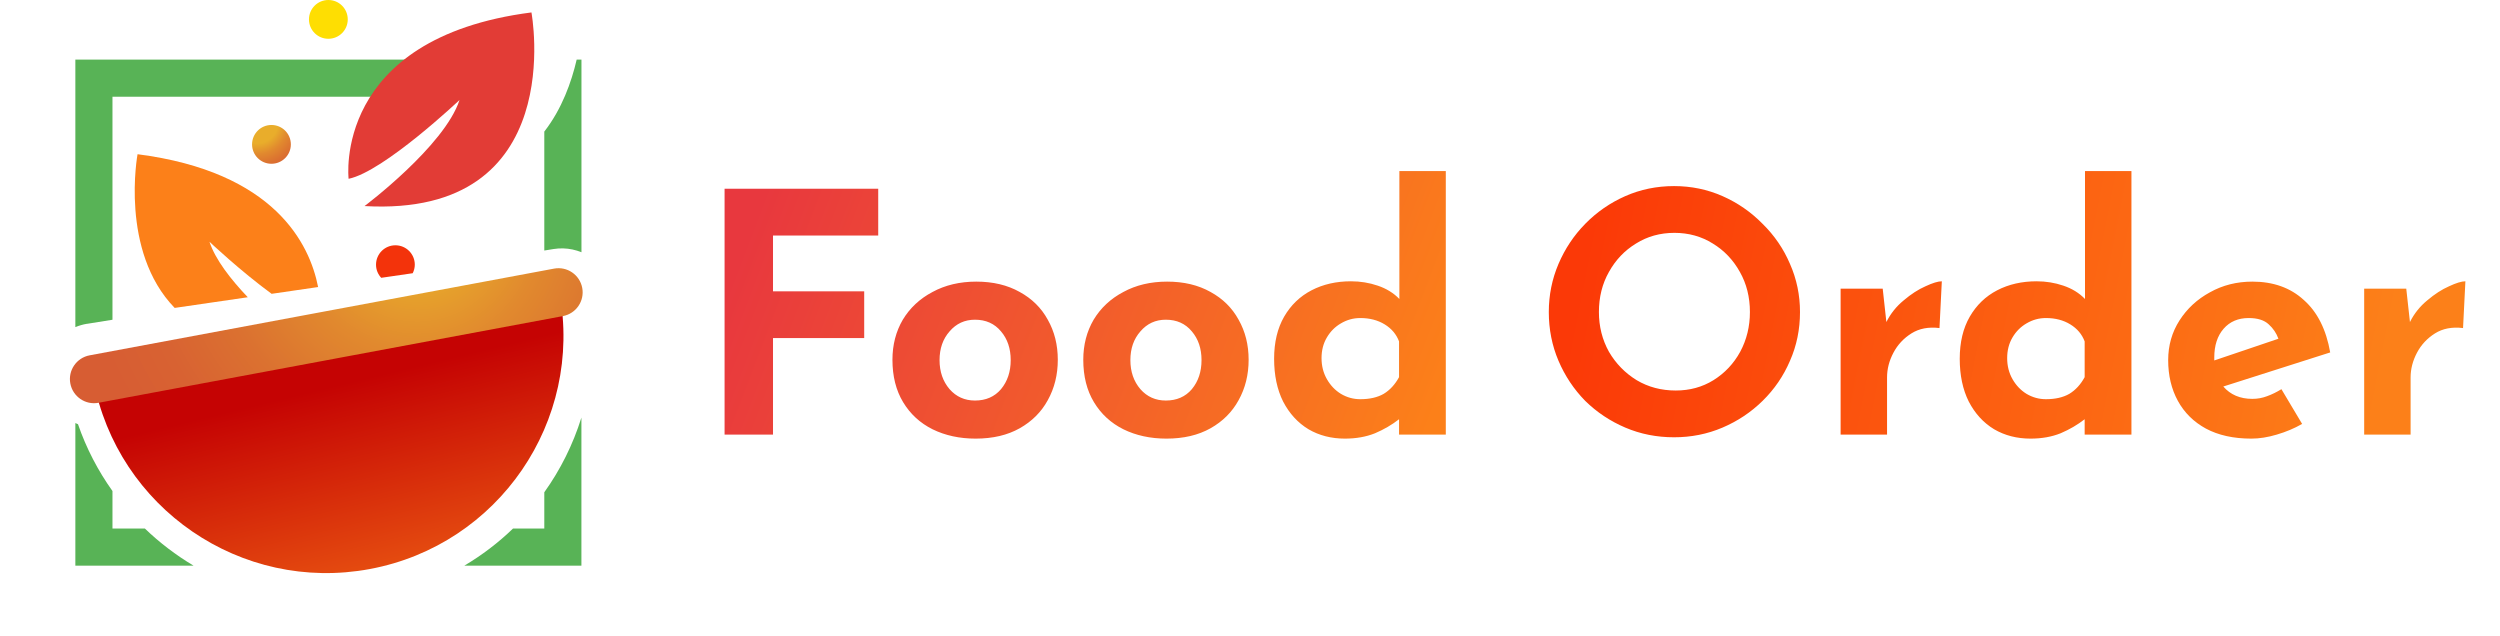
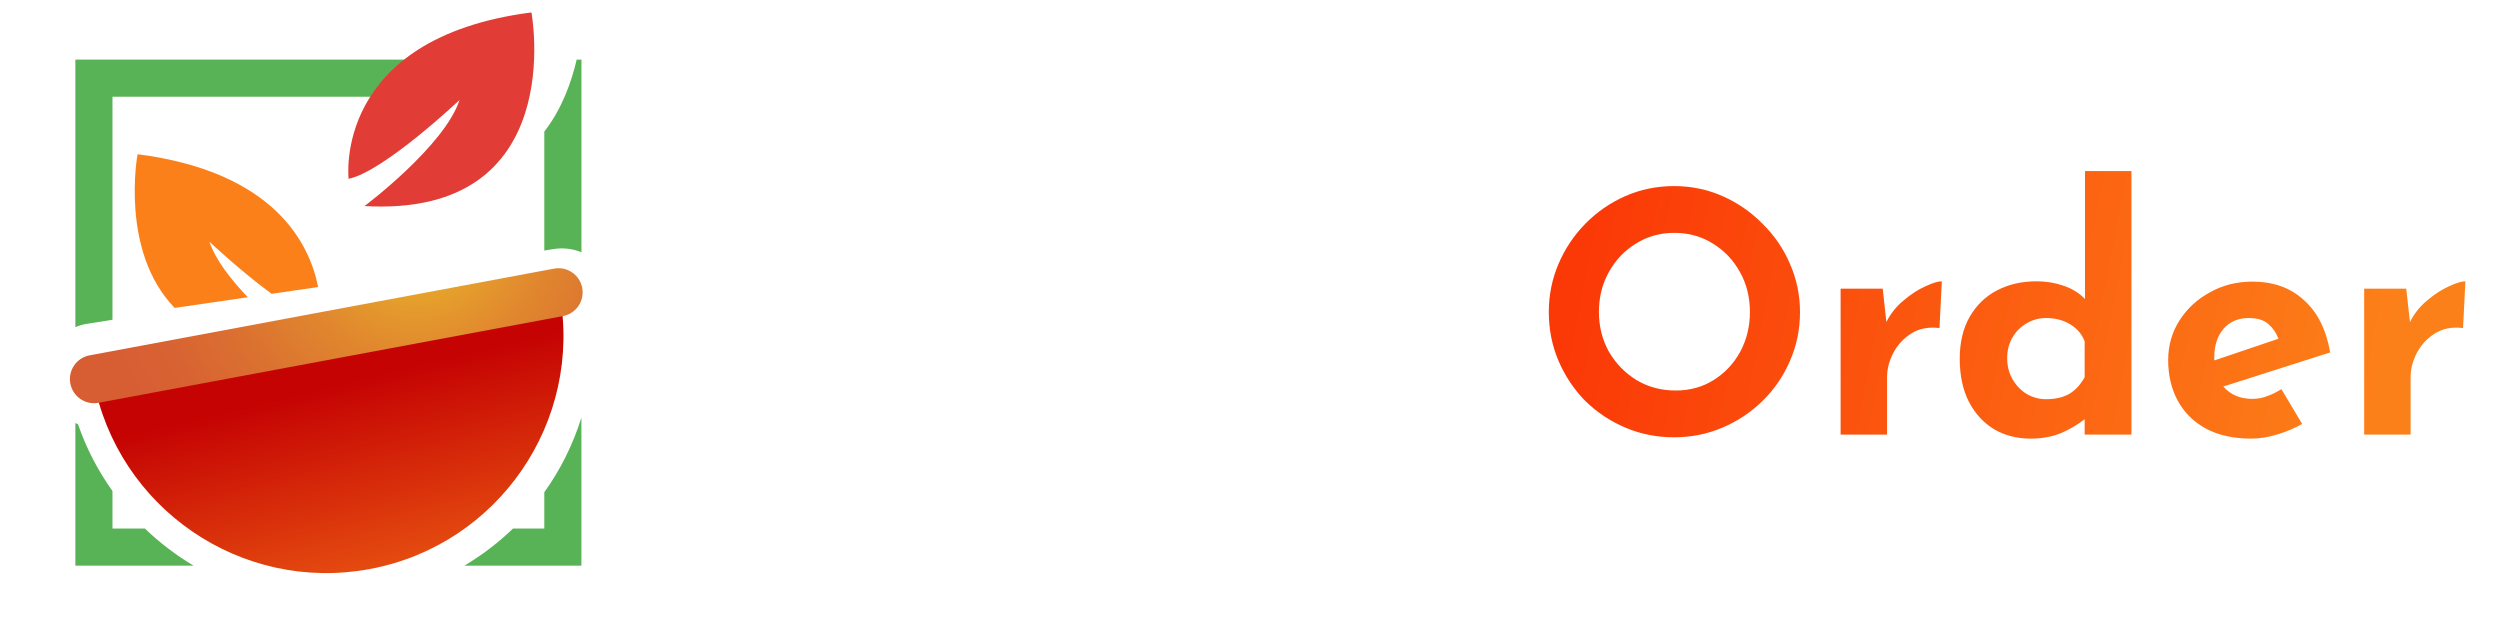
<svg xmlns="http://www.w3.org/2000/svg" width="228" height="58" viewBox="0 0 228 58" fill="none">
  <g clip-path="url(#clip0_3144_11833)">
-     <path d="M26.526 13.167C26.526 14.144 25.734 14.936 24.757 14.936C23.779 14.936 22.988 14.144 22.988 13.167C22.988 12.19 23.779 11.398 24.757 11.398C25.734 11.398 26.526 12.19 26.526 13.167Z" fill="url(#paint0_radial_3144_11833)" />
-     <path d="M31.715 1.769C31.715 2.746 30.924 3.537 29.946 3.537C28.969 3.537 28.178 2.746 28.178 1.769C28.178 0.791 28.969 0 29.946 0C30.924 0 31.715 0.791 31.715 1.769Z" fill="#FEDE02" />
-     <path d="M43.567 8.822H44.527C44.794 8.488 45.027 8.154 45.213 7.819C45.213 7.819 44.566 8.234 43.571 8.822H43.567Z" fill="#D81988" />
    <path d="M7.934 29.529C7.566 29.588 7.211 29.694 6.872 29.833V5.437H37.835C36.659 6.541 35.834 7.726 35.259 8.822H10.257V29.161L7.934 29.533V29.529ZM10.257 48.201V44.782C8.941 42.933 7.871 40.889 7.113 38.689C7.029 38.66 6.952 38.617 6.872 38.583V51.586H17.649C16.045 50.629 14.556 49.495 13.21 48.201H10.257ZM49.64 48.201H46.788C45.456 49.491 43.966 50.625 42.35 51.586H53.025V38.084C52.259 40.538 51.113 42.836 49.64 44.896V48.205V48.201ZM49.64 11.991V22.848L50.482 22.712C50.77 22.666 51.066 22.645 51.358 22.653C51.946 22.67 52.509 22.793 53.029 23.004V5.437H52.593C52.12 7.48 51.248 9.93 49.644 11.995L49.64 11.991Z" fill="#58B356" />
    <path d="M31.793 16.307C31.793 16.307 30.278 3.474 48.468 1.134C48.468 1.134 51.967 19.856 33.244 18.794C33.244 18.794 40.535 13.324 41.91 9.118C41.91 9.118 35.009 15.646 31.793 16.307Z" fill="#E23C36" />
-     <path d="M37.64 24.917C37.758 24.68 37.83 24.418 37.83 24.139C37.83 23.161 37.039 22.37 36.062 22.37C35.084 22.37 34.293 23.161 34.293 24.139C34.293 24.604 34.475 25.023 34.767 25.336L37.644 24.917H37.64Z" fill="#F3330B" />
    <path d="M22.598 27.109C21.058 25.492 19.636 23.673 19.103 22.048C19.103 22.048 21.908 24.701 24.773 26.796L29.012 26.178C28.234 22.23 25.039 15.672 12.545 14.064C12.545 14.064 10.895 22.895 15.93 28.082L22.598 27.109Z" fill="#FC8019" />
-     <path d="M51.018 26.674C53.209 38.411 45.471 49.703 33.733 51.895C21.996 54.087 10.703 46.348 8.512 34.607L51.018 26.674Z" fill="url(#paint1_linear_3144_11833)" />
+     <path d="M51.018 26.674C53.209 38.411 45.471 49.703 33.733 51.895C21.996 54.087 10.703 46.348 8.512 34.607L51.018 26.674" fill="url(#paint1_linear_3144_11833)" />
    <path d="M6.414 34.975C6.638 36.172 7.789 36.959 8.982 36.735L51.34 28.827C52.537 28.603 53.324 27.452 53.1 26.259C52.876 25.061 51.725 24.274 50.532 24.498L8.174 32.406C6.976 32.631 6.189 33.782 6.414 34.975Z" fill="url(#paint2_radial_3144_11833)" />
-     <path d="M66.081 17.215H80.094V21.48H70.498V26.567H78.815V30.832H70.498V39.636H66.081V17.215ZM81.391 32.813C81.391 31.452 81.706 30.233 82.336 29.157C82.986 28.081 83.889 27.238 85.047 26.628C86.205 25.999 87.535 25.684 89.038 25.684C90.561 25.684 91.881 25.999 92.998 26.628C94.115 27.238 94.968 28.081 95.557 29.157C96.166 30.233 96.471 31.452 96.471 32.813C96.471 34.173 96.166 35.402 95.557 36.499C94.968 37.575 94.115 38.428 92.998 39.058C91.881 39.687 90.541 40.002 88.977 40.002C87.515 40.002 86.205 39.718 85.047 39.149C83.91 38.581 83.016 37.758 82.366 36.681C81.716 35.605 81.391 34.316 81.391 32.813ZM85.687 32.843C85.687 33.899 85.992 34.783 86.601 35.493C87.21 36.184 87.982 36.529 88.916 36.529C89.911 36.529 90.703 36.184 91.292 35.493C91.881 34.783 92.176 33.899 92.176 32.843C92.176 31.787 91.881 30.914 91.292 30.223C90.703 29.512 89.911 29.157 88.916 29.157C87.982 29.157 87.21 29.512 86.601 30.223C85.992 30.914 85.687 31.787 85.687 32.843ZM98.795 32.813C98.795 31.452 99.11 30.233 99.74 29.157C100.389 28.081 101.293 27.238 102.451 26.628C103.608 25.999 104.939 25.684 106.442 25.684C107.965 25.684 109.285 25.999 110.402 26.628C111.519 27.238 112.372 28.081 112.96 29.157C113.57 30.233 113.875 31.452 113.875 32.813C113.875 34.173 113.57 35.402 112.96 36.499C112.372 37.575 111.519 38.428 110.402 39.058C109.285 39.687 107.944 40.002 106.381 40.002C104.918 40.002 103.608 39.718 102.451 39.149C101.314 38.581 100.42 37.758 99.77 36.681C99.12 35.605 98.795 34.316 98.795 32.813ZM103.091 32.843C103.091 33.899 103.395 34.783 104.005 35.493C104.614 36.184 105.386 36.529 106.32 36.529C107.315 36.529 108.107 36.184 108.696 35.493C109.285 34.783 109.579 33.899 109.579 32.843C109.579 31.787 109.285 30.914 108.696 30.223C108.107 29.512 107.315 29.157 106.32 29.157C105.386 29.157 104.614 29.512 104.005 30.223C103.395 30.914 103.091 31.787 103.091 32.843ZM122.657 40.002C121.419 40.002 120.311 39.718 119.337 39.149C118.362 38.56 117.591 37.717 117.021 36.621C116.473 35.524 116.199 34.224 116.199 32.721C116.199 31.218 116.504 29.939 117.112 28.883C117.722 27.827 118.555 27.024 119.611 26.476C120.667 25.928 121.865 25.654 123.206 25.654C124.059 25.654 124.871 25.786 125.643 26.049C126.435 26.314 127.095 26.72 127.623 27.268V15.6H131.857V39.636H127.593V38.235C126.943 38.743 126.212 39.169 125.399 39.515C124.587 39.84 123.673 40.002 122.657 40.002ZM124.059 36.407C124.912 36.407 125.623 36.245 126.191 35.92C126.76 35.575 127.227 35.067 127.593 34.397V31.137C127.349 30.487 126.912 29.969 126.283 29.583C125.653 29.198 124.912 29.005 124.059 29.005C123.429 29.005 122.84 29.167 122.292 29.492C121.763 29.797 121.338 30.223 121.013 30.771C120.688 31.32 120.524 31.949 120.524 32.66C120.524 33.371 120.688 34.011 121.013 34.58C121.338 35.148 121.763 35.595 122.292 35.92C122.84 36.245 123.429 36.407 124.059 36.407Z" fill="url(#paint3_linear_3144_11833)" />
    <path d="M141.251 28.456C141.251 26.913 141.546 25.451 142.135 24.069C142.724 22.688 143.536 21.47 144.572 20.414C145.629 19.337 146.847 18.494 148.228 17.885C149.609 17.276 151.092 16.971 152.675 16.971C154.239 16.971 155.712 17.276 157.093 17.885C158.474 18.494 159.692 19.337 160.748 20.414C161.825 21.47 162.658 22.688 163.247 24.069C163.856 25.451 164.16 26.913 164.16 28.456C164.16 30.04 163.856 31.523 163.247 32.904C162.658 34.285 161.825 35.504 160.748 36.56C159.692 37.596 158.474 38.408 157.093 38.997C155.712 39.586 154.239 39.88 152.675 39.88C151.092 39.88 149.609 39.586 148.228 38.997C146.847 38.408 145.629 37.596 144.572 36.56C143.536 35.504 142.724 34.285 142.135 32.904C141.546 31.523 141.251 30.04 141.251 28.456ZM145.821 28.456C145.821 29.776 146.126 30.985 146.735 32.081C147.364 33.158 148.207 34.021 149.263 34.671C150.32 35.3 151.508 35.615 152.828 35.615C154.108 35.615 155.255 35.3 156.27 34.671C157.307 34.021 158.119 33.158 158.707 32.081C159.296 30.985 159.592 29.776 159.592 28.456C159.592 27.096 159.286 25.877 158.677 24.801C158.068 23.704 157.245 22.841 156.21 22.211C155.174 21.561 154.006 21.236 152.706 21.236C151.406 21.236 150.238 21.561 149.203 22.211C148.167 22.841 147.345 23.704 146.735 24.801C146.126 25.877 145.821 27.096 145.821 28.456ZM171.703 26.324L172.037 29.37C172.424 28.598 172.951 27.938 173.622 27.39C174.292 26.821 174.952 26.395 175.602 26.11C176.252 25.806 176.75 25.654 177.094 25.654L176.881 29.919C175.886 29.797 175.033 29.959 174.322 30.406C173.611 30.853 173.063 31.442 172.678 32.173C172.291 32.904 172.099 33.655 172.099 34.427V39.636H167.864V26.324H171.703ZM185.187 40.002C183.947 40.002 182.841 39.718 181.866 39.149C180.891 38.56 180.119 37.717 179.551 36.621C179.002 35.524 178.728 34.224 178.728 32.721C178.728 31.218 179.032 29.939 179.642 28.883C180.252 27.827 181.084 27.024 182.14 26.476C183.196 25.928 184.395 25.654 185.735 25.654C186.588 25.654 187.4 25.786 188.172 26.049C188.964 26.314 189.625 26.72 190.152 27.268V15.6H194.387V39.636H190.121V38.235C189.471 38.743 188.74 39.169 187.928 39.515C187.116 39.84 186.201 40.002 185.187 40.002ZM186.588 36.407C187.441 36.407 188.152 36.245 188.721 35.92C189.289 35.575 189.756 35.067 190.121 34.397V31.137C189.878 30.487 189.442 29.969 188.811 29.583C188.182 29.198 187.441 29.005 186.588 29.005C185.959 29.005 185.37 29.167 184.82 29.492C184.293 29.797 183.866 30.223 183.541 30.771C183.216 31.32 183.054 31.949 183.054 32.66C183.054 33.371 183.216 34.011 183.541 34.58C183.866 35.148 184.293 35.595 184.82 35.92C185.37 36.245 185.959 36.407 186.588 36.407ZM205.324 40.002C203.699 40.002 202.318 39.697 201.181 39.088C200.063 38.479 199.211 37.636 198.622 36.56C198.032 35.483 197.738 34.244 197.738 32.843C197.738 31.503 198.084 30.294 198.774 29.218C199.465 28.142 200.388 27.288 201.546 26.659C202.704 26.009 203.993 25.684 205.416 25.684C207.324 25.684 208.888 26.242 210.107 27.36C211.346 28.456 212.148 30.05 212.514 32.142L202.765 35.25C203.414 36.001 204.299 36.377 205.416 36.377C205.882 36.377 206.33 36.296 206.755 36.133C207.203 35.971 207.64 35.757 208.065 35.493L209.954 38.662C209.244 39.068 208.472 39.393 207.64 39.636C206.826 39.88 206.055 40.002 205.324 40.002ZM201.942 32.873L207.792 30.893C207.609 30.386 207.315 29.949 206.909 29.583C206.501 29.198 205.893 29.005 205.08 29.005C204.126 29.005 203.364 29.329 202.795 29.979C202.227 30.629 201.942 31.503 201.942 32.599C201.942 32.681 201.942 32.772 201.942 32.873ZM219.451 26.324L219.787 29.37C220.172 28.598 220.701 27.938 221.37 27.39C222.041 26.821 222.701 26.395 223.351 26.11C224 25.806 224.498 25.654 224.844 25.654L224.63 29.919C223.634 29.797 222.782 29.959 222.071 30.406C221.36 30.853 220.812 31.442 220.426 32.173C220.041 32.904 219.847 33.655 219.847 34.427V39.636H215.613V26.324H219.451Z" fill="url(#paint4_linear_3144_11833)" />
  </g>
  <defs>
    <radialGradient id="paint0_radial_3144_11833" cx="0" cy="0" r="1" gradientUnits="userSpaceOnUse" gradientTransform="translate(23.42 11.14) scale(5.83)">
      <stop offset="0.33" stop-color="#E9AD2B" />
      <stop offset="0.34" stop-color="#E8AC2B" />
      <stop offset="0.5" stop-color="#E1892E" />
      <stop offset="0.66" stop-color="#DB7130" />
      <stop offset="0.8" stop-color="#D86232" />
      <stop offset="0.92" stop-color="#D75D33" />
    </radialGradient>
    <linearGradient id="paint1_linear_3144_11833" x1="36.911" y1="64.101" x2="29.93" y2="35.33" gradientUnits="userSpaceOnUse">
      <stop stop-color="#FC8019" />
      <stop offset="1" stop-color="#C50303" />
    </linearGradient>
    <radialGradient id="paint2_radial_3144_11833" cx="0" cy="0" r="1" gradientUnits="userSpaceOnUse" gradientTransform="translate(38.086 20.721) rotate(169.43) scale(33.392 33.392)">
      <stop offset="0.1" stop-color="#E9AD2B" />
      <stop offset="0.11" stop-color="#E8AC2B" />
      <stop offset="0.34" stop-color="#E1892E" />
      <stop offset="0.56" stop-color="#DB7130" />
      <stop offset="0.76" stop-color="#D86232" />
      <stop offset="0.92" stop-color="#D75D33" />
    </radialGradient>
    <linearGradient id="paint3_linear_3144_11833" x1="68.585" y1="20.245" x2="128.774" y2="43.226" gradientUnits="userSpaceOnUse">
      <stop stop-color="#E8383E" />
      <stop offset="1" stop-color="#FC8019" />
    </linearGradient>
    <linearGradient id="paint4_linear_3144_11833" x1="144.095" y1="25.17" x2="216.321" y2="39.396" gradientUnits="userSpaceOnUse">
      <stop stop-color="#FB3907" />
      <stop offset="1" stop-color="#FC8019" />
    </linearGradient>
    <clipPath id="clip0_3144_11833">
      <rect width="226.528" height="58" fill="white" transform="translate(0.736)" />
    </clipPath>
  </defs>
</svg>